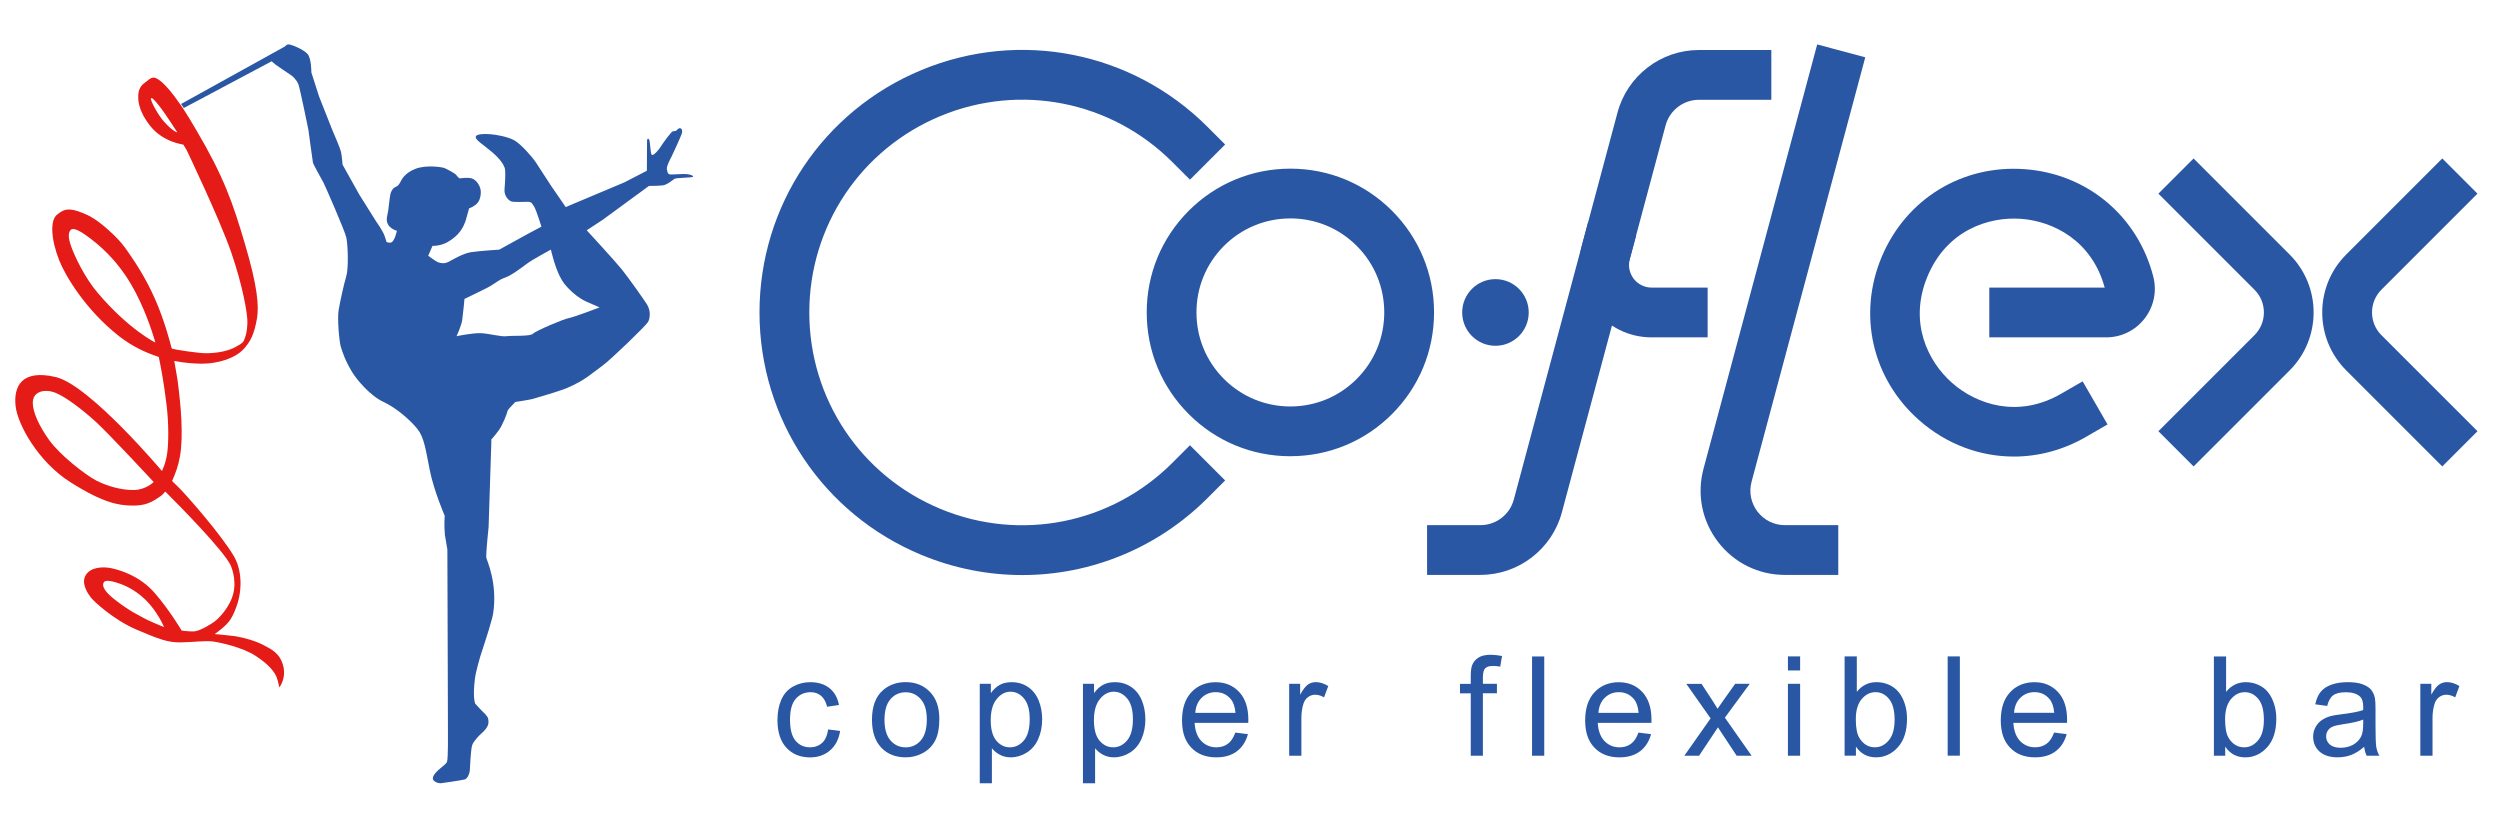
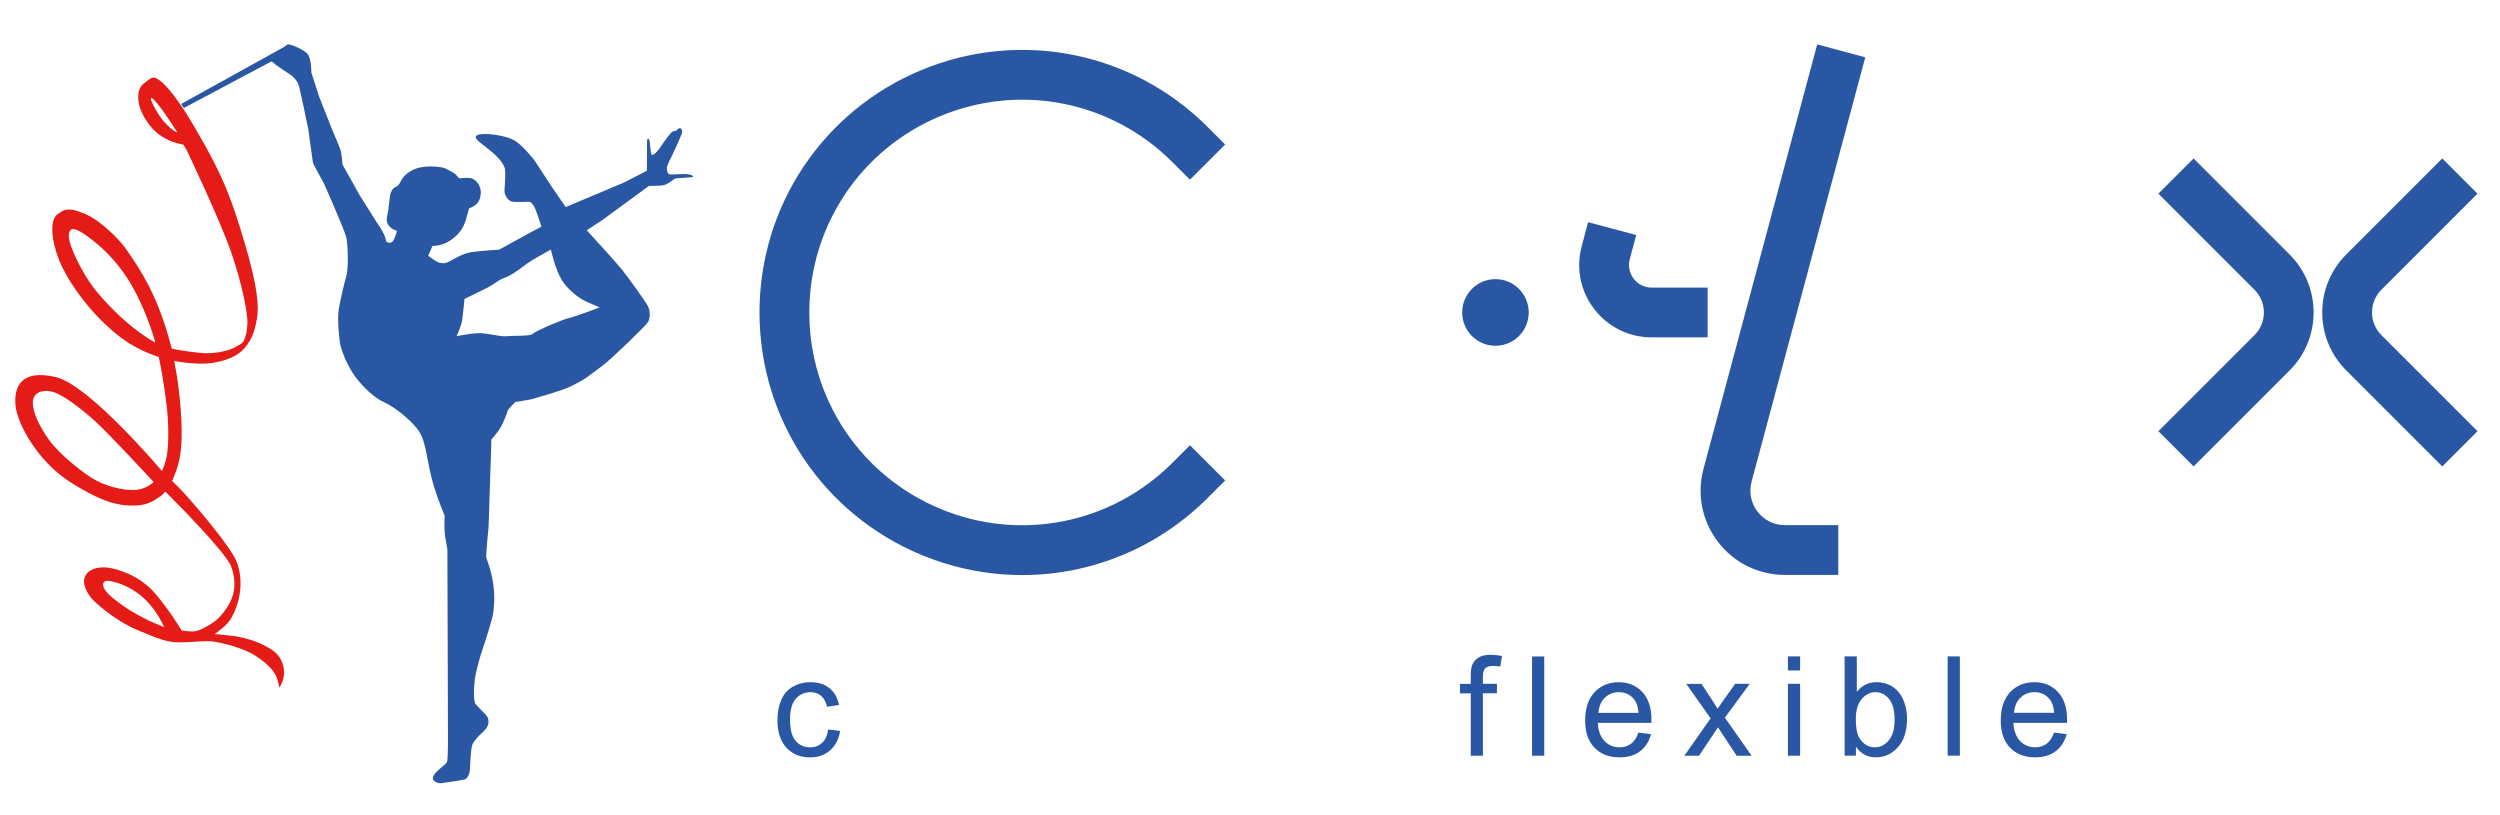
<svg xmlns="http://www.w3.org/2000/svg" id="Livello_1" viewBox="0 0 878.87 286.49">
  <defs>
    <style>.cls-1{fill:#2a57a4;}.cls-1,.cls-2{stroke-width:0px;}.cls-2{fill:#e41b17;}</style>
  </defs>
  <path class="cls-1" d="m101.48,15.61c-.99,0-1.26.87-1.66.92-.11.02-.35.17-.63.35l-35.54,19.67.97,1.42,30.87-16.42,1.42,1.2s4.9,3.38,5.36,3.65c.47.26,2.05,1.65,2.65,3.3s3.5,15.95,3.5,15.95c0,0,1.46,10.85,1.59,11.51.13.66,3.31,6.29,3.7,7.02.4.72,7.42,16.68,8.02,19.26.59,2.58.85,10.85,0,13.69-.87,2.85-2.06,8.41-2.66,11.71-.59,3.31.27,11.59.73,13.04.69,2.18,1.47,4.72,4.06,9.04,1.43,2.37,6.19,8.16,10.9,10.35,4.7,2.18,9.6,6.55,11.98,9.53,2.38,2.97,2.91,7.28,4.36,14.56,1.47,7.28,5.23,15.94,5.23,15.94,0,0-.26,3.3.07,6.75.05.48.87,5.1.87,5.1l.13,39.25.07,24.69s.12,9.72-.34,10.78c-.46,1.07-3.83,2.98-4.75,4.9-.93,1.91,1.47,2.58,2.58,2.58.26,0,7.48-1.07,8.4-1.33.92-.26,1.68-1.82,1.8-3.17.05-.68.31-7.41.85-8.93.53-1.52,2.75-3.66,3.01-3.88,3.18-2.67,2.74-4.13,2.62-5.26-.13-1.06-1.8-2.45-2.51-3.17-.73-.73-2.08-2.26-2.08-2.26,0,0-.93-1.89-.1-8.73.3-2.43,1.87-7.85,1.94-8.04.06-.2,2.74-8.28,2.87-8.93.13-.67,1.36-4.35,1.59-5.87,1.66-10.78-2.25-18.89-2.38-19.65-.22-1.3.79-10.79.79-10.79l.96-29.65v-1.2s1.24-1.31,2.68-3.31c1.29-1.79,2.91-5.92,2.98-6.55.06-.62,1.58-2.05,2.17-2.68l.6-.63s5.17-.8,6.09-1.07c.93-.26,9.59-2.78,12.05-3.83,6.69-2.85,9.52-5.79,12.5-7.87,2.6-1.81,15.29-14.03,16.02-15.36.73-1.31,1.03-3.93-.39-6.22-.85-1.35-6.3-9.12-8.81-12.24-2.52-3.11-11.91-13.3-11.91-13.3l-.43-.49s5.2-3.41,5.52-3.61c.33-.2,16.35-11.97,16.35-11.97,0,0,3.38,0,4.9-.2s3.5-1.92,4.1-2.31c.6-.4,6.22-.33,6.49-.73.27-.39-1.06-.79-2.26-.92-1.19-.13-4.83.2-5.74.13-.93-.07-1-.86-1.2-1.92-.19-1.06,1.59-4.23,1.59-4.23,0,0,3.64-7.68,3.77-8.61.13-.92-.2-1.46-.73-1.51-.52-.08-1.39.92-1.39.92,0,0-.72.12-1.19.2-.46.07-3.57,4.3-4.1,5.22-.53.93-2.52,3.38-3.18,3.05-.66-.33-.53-4.69-1.02-5.42-.5-.73-.71.26-.71.26l-.06,10.73-7.94,4.1-20.59,8.67-5.1-7.41s-4.36-6.69-5.43-8.34c-1.06-1.66-5.15-6.35-7.48-7.68-2.31-1.32-6.68-2.06-8.47-2.18-1.79-.13-5.16-.2-5.16.99s2.78,2.72,5.82,5.36c3.05,2.65,3.97,4.37,4.37,5.49.39,1.13.13,5.23-.07,7.55-.19,2.31,1.46,3.91,2.38,4.24.93.32,4.57.13,5.89.13s1.59.79,2.26,1.91c.67,1.12,2.45,6.82,2.45,6.82l-4.71,2.51-10.11,5.57s-7.15.46-10,.91c-2.84.48-5.87,2.36-7.87,3.4-1.45.74-2.66.44-3.52.18-.86-.27-3.59-2.34-3.59-2.34l1.51-3.48s3.26.2,6.18-1.86c1.24-.87,2.54-1.79,3.71-3.46,1.65-2.37,2.04-4.55,2.04-4.55l.93-3.31s1.82-.56,2.97-1.92c.99-1.15,1.39-3.44,1-4.96-.4-1.52-1.52-3.17-3.05-3.65-1.52-.46-4.23,0-4.23,0,0,0-.67-.39-1.13-1.11-.46-.73-3.84-2.39-4.36-2.59-.53-.2-6.16-1.19-10.07.34-3.91,1.51-4.95,3.97-5.35,4.76-.49.91-.95,1.39-1.81,1.7-.58.22-1.14,1.08-1.42,1.74-.4.94-.63,3.74-.93,6.09-.15,1.26-.52,2.38-.56,3.33-.14,3.26,3.56,4.15,3.56,4.15,0,0-.79,3.77-2.05,4.13-.84.24-1.63-.23-1.63-.23,0,0,.07-.04-.6-1.99-.66-1.95-3.04-5.23-3.04-5.23l-5.82-9.27-5.96-10.65s-.2-2.79-.53-4.37c-.32-1.59-2.77-7.02-3.1-7.88-.32-.86-4.63-11.71-4.63-11.71l-2.71-8.47s.06-4.95-1.39-6.54c-1.46-1.59-5.63-3.31-6.62-3.31h0Zm92.19,72.14s1.46,6.88,3.96,10.91c1.78,2.86,5.7,6.15,8.41,7.34,2.72,1.2,4.76,2.06,4.76,2.06,0,0-9,3.44-10.85,3.77-1.86.33-11.65,4.49-12.58,5.49-.92,1-7.33.6-9.26.87-1.92.27-6.03-.92-9-1.06-2.98-.13-8.61,1.06-8.61,1.06,0,0,1.66-3.5,1.99-5.7.32-2.18.8-7.41.8-7.41,0,0,6.02-2.89,7.73-3.78,3.44-1.78,4.04-2.84,6.49-3.69,2.45-.86,5.83-3.52,7.81-4.96,1.98-1.46,8.34-4.9,8.34-4.9h0Zm0,0" />
  <path class="cls-2" d="m54,27.28c-1.09-.03-2.06,1.08-3.45,2.09-1.49,1.1-1.94,2.98-1.94,4.08s-.44,4.87,4.13,10.73c4.57,5.85,11.71,6.65,11.71,6.65l1.19,1.98s11.51,24.03,15.59,35.74c4.06,11.71,5.85,21.84,5.75,24.91-.1,3.07-.55,4.45-.96,5.54-.4,1.08-.43,1.5-3.21,2.99-2.77,1.49-6.42,2.13-10.23,2.19-2.77.03-11.31-1.27-12.2-1.66l-.32-1.15s-2.1-8.47-5.58-16.3c-3.47-7.85-7.35-13.45-9.48-16.53-1.56-2.26-2.51-3.48-4.94-5.88-5.48-5.31-8.67-6.87-10.87-7.75-5.36-2.16-6.79-1.28-9.15.57-2.45,1.92-2.19,8.54.79,16.08,1.94,4.95,8.98,17.18,21.09,26.67,4.53,3.53,9.32,5.78,13.89,7.24.48,2.21,1.8,8.73,2.78,17.15.76,6.5.69,12.96.2,16.63-.49,3.68-1.86,6.33-1.86,6.33,0,0-25.43-30.2-37.3-33.02-12.16-2.88-14.89,3.43-14.15,10.18.73,6.62,8.05,19.64,19.17,26.71,11.87,7.54,17.17,8.11,21.1,8.27,5.56.21,7.68-1.23,10.86-3.41.53-.37,1-.96,1.49-1.51,4.88,4.87,20.51,20.67,23.03,26.03,0,0,2.09,4.62.94,9.58-1.14,4.96-5.16,8.98-6.55,10.02-1.39,1.05-5.31,3.43-7.25,3.53-1.93.1-4.41-.29-4.41-.29,0,0-4.03-6.86-9.34-13.06-5.31-6.21-12.55-8.28-15.48-8.88-2.93-.59-7.26-.39-8.94,2.53-1.68,2.92.85,6.45,1.79,7.73.94,1.3,8.04,7.9,16.03,11.32,8,3.43,11.17,4.57,15.49,4.52,4.32-.05,8.78-.7,11.55-.3,2.78.4,10.29,2.06,14.8,4.97,4.96,3.2,6.86,5.92,7.49,7.59.58,1.52.94,3.57.94,3.57,0,0,2.76-3.33,1.19-8.24-1.21-3.8-3.89-5.12-6.45-6.5-2.82-1.52-6.86-2.72-10.33-3.28-1.44-.23-7.14-.74-7.14-.74,0,0,3.97-2.68,5.51-5.07,1.45-2.24,2.93-6.2,3.28-9.03.03-.12.04-.21.06-.33,0-.08.04-.18.04-.26,0-.03,0-.06,0-.09.41-2.96.48-8.23-2.24-12.78-4.56-7.64-16.53-21.22-19.08-23.76-.91-.92-1.75-1.74-2.54-2.5,1.16-2.52,2.2-5.3,2.8-8.77,1.19-7,.38-17.25-.87-26.64-.15-1.14-1.01-5.85-1.16-6.79,3.43.67,6.58.93,9.14.96,7.04.1,12.41-2.34,14.68-4.56,2.98-2.9,4.34-5.94,5.27-11.42.71-4.27.19-11.11-4.18-25.9-4.36-14.79-7.53-23.92-17.27-40.4-1.74-2.96-3.16-5.35-4.55-7.43l-1.02-1.48c-5.62-8.16-8.2-9.2-9.12-9.35-.07,0-.14-.02-.22-.02h0Zm-.72,7.19c.61.05,2.36,2.32,3.53,3.85,1.33,1.73,5.55,8.24,5.55,8.24,0,0-1.44-.17-4.64-3.72-2.08-2.3-4.94-7.49-4.64-8.24.04-.1.1-.13.19-.13h0Zm-27.56,46.04c.82,0,2.17.53,4.48,2.18,4.13,2.93,10.68,8.24,16.13,17.69,4.29,7.43,7,15.67,7.96,18.91.05.11.11.3.11.3h-.03c.21.69.25.84.25.84,0,0-9.24-4.49-20.29-17.49-4.54-5.33-8.05-12.81-9.25-16.12-1.29-3.53-.93-4.89-.49-5.67.19-.33.5-.65,1.13-.64h0Zm-9.67,56.91c1.11-.02,2.31.21,3.43.66,3.68,1.48,9.13,5.67,13.8,9.83,4.67,4.17,20.73,21.53,20.73,21.53,0,0-2.6,2.72-6.87,2.82-4.27.1-9.4-1.32-13.27-3.31-3.88-1.99-12.92-9.09-16.6-14.26-3.67-5.16-5.75-9.87-5.75-13.14,0-2.82,2.08-4.09,4.53-4.13h0Zm21.96,66.76c.65.03,1.48.19,2.53.49,2.08.6,6.38,2.06,10.65,6.22,4.28,4.18,6.5,9.59,6.5,9.59,0,0-5.89-2.42-7.18-3.22-1.29-.78-4.85-2.28-10.25-6.55-5.42-4.26-3.87-5.9-3.62-6.16.26-.27.71-.38,1.36-.36h0Zm0,0" />
  <path class="cls-1" d="m288.99,261.17c-1.13,1.03-2.53,1.55-4.21,1.55-2.1,0-3.79-.77-5.1-2.31-1.3-1.54-1.95-4.01-1.95-7.4s.67-5.8,2.02-7.35c1.35-1.55,3.1-2.32,5.26-2.32,1.43,0,2.65.43,3.65,1.29,1.01.86,1.71,2.14,2.11,3.83l4.17-.64c-.49-2.56-1.61-4.53-3.36-5.92-1.75-1.39-3.99-2.08-6.74-2.08-2.17,0-4.19.51-6.04,1.54-1.85,1.02-3.23,2.56-4.13,4.61s-1.36,4.44-1.36,7.17c0,4.22,1.05,7.46,3.15,9.73,2.1,2.26,4.88,3.39,8.35,3.39,2.76,0,5.09-.82,6.99-2.46,1.9-1.64,3.08-3.92,3.54-6.82l-4.21-.55c-.3,2.14-1.02,3.73-2.14,4.76h0Z" />
-   <path class="cls-1" d="m309.81,262.84c2.18,2.27,5.04,3.4,8.58,3.4,2.21,0,4.24-.52,6.11-1.55,1.86-1.03,3.29-2.48,4.26-4.35.98-1.86,1.46-4.42,1.46-7.68,0-4.02-1.1-7.16-3.31-9.44-2.21-2.28-5.05-3.42-8.52-3.42-3.13,0-5.78.94-7.95,2.81-2.6,2.25-3.9,5.72-3.9,10.4,0,4.27,1.09,7.54,3.27,9.81h0Zm3.25-17.07c1.41-1.6,3.19-2.4,5.33-2.4s3.88.81,5.3,2.42c1.42,1.61,2.13,3.98,2.13,7.11,0,3.32-.71,5.79-2.12,7.4-1.41,1.62-3.18,2.43-5.31,2.43s-3.92-.81-5.33-2.42c-1.41-1.61-2.12-4.04-2.12-7.27s.71-5.66,2.12-7.26h0Zm35.64,29.59v-12.31c.73.92,1.66,1.68,2.8,2.29,1.13.6,2.42.9,3.85.9,1.95,0,3.81-.55,5.58-1.65,1.77-1.1,3.12-2.69,4.05-4.76s1.39-4.4,1.39-6.99c0-2.41-.42-4.63-1.26-6.65-.84-2.02-2.09-3.59-3.74-4.7-1.65-1.11-3.56-1.67-5.71-1.67-1.65,0-3.06.32-4.21.96-1.16.64-2.2,1.61-3.12,2.89v-3.29h-3.9v34.98h4.29Zm1.7-29.63c1.4-1.71,3.02-2.56,4.85-2.56s3.42.8,4.75,2.4c1.33,1.6,1.99,4.02,1.99,7.24,0,3.38-.68,5.88-2.04,7.49-1.36,1.61-2.99,2.42-4.89,2.42s-3.47-.78-4.79-2.33c-1.32-1.56-1.98-3.96-1.98-7.21s.7-5.73,2.11-7.44h0Zm34.58,29.63v-12.31c.73.92,1.66,1.68,2.8,2.29,1.13.6,2.42.9,3.85.9,1.95,0,3.81-.55,5.58-1.65,1.77-1.1,3.12-2.69,4.05-4.76.93-2.07,1.39-4.4,1.39-6.99,0-2.41-.42-4.63-1.26-6.65-.84-2.02-2.09-3.59-3.74-4.7-1.65-1.11-3.56-1.67-5.71-1.67-1.65,0-3.06.32-4.21.96-1.16.64-2.2,1.61-3.12,2.89v-3.29h-3.9v34.98h4.29Zm1.7-29.63c1.4-1.71,3.02-2.56,4.85-2.56s3.42.8,4.75,2.4c1.33,1.6,1.99,4.02,1.99,7.24,0,3.38-.68,5.88-2.04,7.49-1.36,1.61-2.99,2.42-4.89,2.42s-3.47-.78-4.79-2.33c-1.32-1.56-1.98-3.96-1.98-7.21s.7-5.73,2.11-7.44h0Zm44.96,15.75c-1.11.83-2.45,1.24-4.02,1.24-2.11,0-3.87-.74-5.29-2.21-1.41-1.48-2.2-3.6-2.36-6.38h18.86c.02-.51.02-.89.02-1.14,0-4.17-1.07-7.41-3.21-9.71-2.14-2.3-4.9-3.45-8.29-3.45s-6.33,1.17-8.52,3.52c-2.19,2.35-3.29,5.65-3.29,9.9s1.08,7.31,3.25,9.58c2.17,2.28,5.1,3.42,8.8,3.42,2.94,0,5.35-.71,7.24-2.14,1.89-1.43,3.18-3.44,3.88-6.02l-4.43-.55c-.65,1.81-1.53,3.13-2.64,3.95h0Zm-9.2-16.17c1.34-1.32,3-1.98,4.96-1.98,2.17,0,3.94.83,5.31,2.48.89,1.06,1.43,2.66,1.62,4.79h-14.12c.14-2.21.88-3.97,2.23-5.29h0Zm35.06,20.36v-13.24c0-1.81.24-3.48.71-5,.32-1,.85-1.78,1.6-2.35.75-.56,1.59-.85,2.52-.85,1.05,0,2.1.31,3.14.93l1.48-3.98c-1.49-.92-2.96-1.38-4.4-1.38-1,0-1.92.29-2.75.86s-1.74,1.75-2.73,3.55v-3.83h-3.86v25.29h4.29Z" />
  <path class="cls-1" d="m521.31,265.67v-21.95h4.93v-3.33h-4.93v-2.33c0-1.52.27-2.56.81-3.12.54-.56,1.46-.83,2.76-.83.79,0,1.63.08,2.52.24l.64-3.74c-1.46-.29-2.79-.43-4-.43-1.87,0-3.33.35-4.37,1.04-1.04.69-1.77,1.59-2.18,2.7-.3.83-.45,2.09-.45,3.79v2.69h-3.79v3.33h3.79v21.95h4.26Z" />
  <path class="cls-1" d="m542.88,265.67v-34.9h-4.29v34.9h4.29Zm30.48-4.19c-1.11.83-2.45,1.24-4.02,1.24-2.11,0-3.87-.74-5.29-2.21-1.41-1.48-2.2-3.6-2.36-6.38h18.86c.02-.51.02-.89.02-1.14,0-4.17-1.07-7.41-3.21-9.71-2.14-2.3-4.9-3.45-8.29-3.45s-6.33,1.17-8.52,3.52c-2.19,2.35-3.29,5.65-3.29,9.9s1.08,7.31,3.25,9.58c2.17,2.28,5.1,3.42,8.8,3.42,2.94,0,5.35-.71,7.24-2.14,1.89-1.43,3.18-3.44,3.88-6.02l-4.43-.55c-.65,1.81-1.53,3.13-2.64,3.95h0Zm-9.2-16.17c1.34-1.32,3-1.98,4.96-1.98,2.17,0,3.94.83,5.31,2.48.89,1.06,1.43,2.66,1.62,4.79h-14.12c.14-2.21.88-3.97,2.23-5.29h0Zm33.15,20.36l6.64-9.98,1.38,2.12,5.19,7.86h5.26l-9.4-13.38,8.74-11.9h-5.12l-4.26,5.98c-.59.81-1.23,1.74-1.93,2.79-.44-.76-1.03-1.71-1.76-2.83l-3.88-5.93h-5.36l8.55,12.14-9.24,13.14h5.19Zm35.52-29.98v-4.93h-4.29v4.93h4.29Zm0,29.98v-25.29h-4.29v25.29h4.29Zm19.64-3.17c1.7,2.49,4.04,3.74,7.02,3.74s5.57-1.18,7.71-3.55c2.14-2.36,3.21-5.71,3.21-10.05,0-1.83-.25-3.54-.76-5.14-.51-1.6-1.21-2.97-2.11-4.11-.9-1.13-2.04-2.02-3.43-2.64-1.39-.63-2.86-.94-4.42-.94-2.81,0-5.12,1.14-6.93,3.4v-12.45h-4.29v34.9h3.98v-3.17h0Zm2-16.73c1.37-1.63,2.98-2.44,4.86-2.44s3.44.79,4.75,2.36,1.96,4.01,1.96,7.31-.68,5.65-2.05,7.27c-1.37,1.63-2.98,2.44-4.86,2.44-2.3,0-4.13-1.1-5.48-3.31-.83-1.35-1.24-3.54-1.24-6.57s.68-5.43,2.05-7.06h0Zm34.52,19.89v-34.9h-4.29v34.9h4.29Zm30.48-4.19c-1.11.83-2.45,1.24-4.02,1.24-2.11,0-3.87-.74-5.29-2.21-1.41-1.48-2.2-3.6-2.36-6.38h18.86c.02-.51.02-.89.02-1.14,0-4.17-1.07-7.41-3.21-9.71-2.14-2.3-4.9-3.45-8.29-3.45s-6.33,1.17-8.52,3.52c-2.19,2.35-3.29,5.65-3.29,9.9s1.08,7.31,3.25,9.58c2.17,2.28,5.1,3.42,8.8,3.42,2.94,0,5.35-.71,7.24-2.14,1.89-1.43,3.18-3.44,3.88-6.02l-4.43-.55c-.65,1.81-1.53,3.13-2.64,3.95h0Zm-9.2-16.17c1.34-1.32,3-1.98,4.96-1.98,2.17,0,3.94.83,5.31,2.48.89,1.06,1.43,2.66,1.62,4.79h-14.12c.14-2.21.88-3.97,2.23-5.29h0Z" />
-   <path class="cls-1" d="m782.29,262.51c1.7,2.49,4.04,3.74,7.02,3.74s5.57-1.18,7.71-3.55c2.14-2.36,3.21-5.71,3.21-10.05,0-1.83-.25-3.54-.76-5.14-.51-1.6-1.21-2.97-2.11-4.11-.9-1.13-2.04-2.02-3.43-2.64-1.39-.63-2.86-.94-4.42-.94-2.81,0-5.12,1.14-6.93,3.4v-12.45h-4.29v34.9h3.98v-3.17h0Zm2-16.73c1.37-1.63,2.98-2.44,4.86-2.44s3.44.79,4.75,2.36,1.96,4.01,1.96,7.31-.68,5.65-2.05,7.27c-1.37,1.63-2.98,2.44-4.86,2.44-2.3,0-4.13-1.1-5.48-3.31-.83-1.35-1.24-3.54-1.24-6.57s.68-5.43,2.05-7.06h0Zm47.69,19.89h4.48c-.54-.97-.9-1.98-1.08-3.04-.18-1.06-.27-3.58-.27-7.56v-5.71c0-1.9-.07-3.22-.21-3.95-.25-1.17-.7-2.15-1.33-2.92-.63-.77-1.63-1.41-2.98-1.92-1.35-.51-3.1-.76-5.26-.76s-4.09.3-5.74.89c-1.65.6-2.91,1.44-3.79,2.55-.87,1.1-1.5,2.55-1.88,4.35l4.19.57c.46-1.79,1.17-3.04,2.13-3.75.96-.71,2.45-1.06,4.46-1.06,2.16,0,3.79.48,4.88,1.45.81.71,1.21,1.94,1.21,3.69,0,.16,0,.53-.02,1.12-1.63.57-4.18,1.06-7.64,1.48-1.7.21-2.97.42-3.81.64-1.14.32-2.17.79-3.08,1.4-.91.62-1.65,1.44-2.21,2.46-.56,1.02-.85,2.15-.85,3.39,0,2.11.75,3.85,2.24,5.2,1.49,1.36,3.63,2.04,6.4,2.04,1.68,0,3.26-.28,4.73-.83,1.47-.56,3-1.51,4.58-2.86.13,1.19.41,2.23.86,3.12h0Zm-1.21-11.12c0,1.89-.23,3.32-.69,4.29-.6,1.25-1.55,2.24-2.83,2.96-1.29.72-2.75,1.08-4.4,1.08s-2.93-.38-3.8-1.14c-.87-.76-1.3-1.71-1.3-2.86,0-.75.2-1.42.6-2.04.4-.61.96-1.08,1.69-1.39.73-.32,1.98-.6,3.74-.86,3.11-.44,5.44-.98,7-1.62v1.57h0Zm24.38,11.12v-13.24c0-1.81.24-3.48.71-5,.32-1,.85-1.78,1.6-2.35.75-.56,1.59-.85,2.52-.85,1.05,0,2.1.31,3.14.93l1.48-3.98c-1.49-.92-2.96-1.38-4.4-1.38-1,0-1.92.29-2.75.86s-1.74,1.75-2.73,3.55v-3.83h-3.86v25.29h4.29Z" />
  <path class="cls-1" d="m646.25,202.11h-18.77c-9.28,0-17.85-4.22-23.5-11.59-5.65-7.37-7.52-16.74-5.12-25.71l39.97-149.19,16.9,4.53-39.97,149.19c-.98,3.67-.22,7.51,2.09,10.53,2.31,3.01,5.82,4.74,9.62,4.74h18.77v17.5Zm212.33-38.14l-33.78-33.77c-11.23-11.23-11.23-29.49,0-40.72l33.78-33.78,12.37,12.37-33.77,33.78c-4.4,4.4-4.4,11.57,0,15.97l33.78,33.77-12.37,12.38Zm-87.43,0l-12.37-12.38,33.78-33.77c2.13-2.13,3.31-4.97,3.31-7.98s-1.17-5.85-3.31-7.98l-33.78-33.78,12.37-12.37,33.78,33.78c11.22,11.22,11.22,29.49,0,40.72l-33.78,33.77Z" />
  <path class="cls-1" d="m359.36,202.16c-11.9,0-23.92-2.31-35.4-7.07-34.6-14.33-56.96-47.79-56.96-85.24s22.36-70.91,56.96-85.24c34.6-14.33,74.07-6.48,100.55,20l6.19,6.19-12.37,12.37-6.19-6.19c-21.46-21.46-53.43-27.82-81.47-16.21-28.04,11.62-46.16,38.73-46.16,69.08s18.12,57.46,46.16,69.07c28.03,11.62,60.01,5.25,81.47-16.21l6.19-6.19,12.37,12.38-6.19,6.19c-17.7,17.7-41.19,27.07-65.14,27.07Z" />
-   <path class="cls-1" d="m520.47,202.11h-18.78v-17.5h18.78c5.47,0,10.29-3.7,11.71-9l36.46-136.07c3.47-12.93,15.23-21.96,28.61-21.96h25.46v17.5h-25.46c-5.47,0-10.29,3.7-11.71,8.99l-36.47,136.07c-3.47,12.93-15.24,21.96-28.62,21.96Zm187.46-41.61c-11.9,0-23.65-4.32-33.23-12.75-16.54-14.57-21.72-37.12-13.19-57.44,8.53-20.33,28.23-32.43,50.23-30.84,21.97,1.59,39.73,16.41,45.24,37.75,1.33,5.16.22,10.54-3.04,14.75-3.26,4.21-8.19,6.63-13.52,6.63h-41.09v-17.5h40.57c-4.51-16.56-18.12-23.35-29.43-24.17-11.43-.83-26.06,4.03-32.83,20.15-6.76,16.12.02,29.96,8.62,37.54,8.6,7.57,23.18,12.56,38.31,3.81l7.58-4.37,8.75,15.15-7.58,4.38c-8.03,4.64-16.76,6.92-25.4,6.92Zm-254.3-.11c-13.5,0-26.19-5.26-35.73-14.81-9.55-9.56-14.79-22.26-14.77-35.75-.02-13.46,5.22-26.16,14.76-35.73,9.55-9.55,22.24-14.81,35.74-14.81s26.2,5.26,35.73,14.8c9.54,9.55,14.79,22.24,14.78,35.74,0,13.5-5.24,26.2-14.78,35.74-9.52,9.55-22.21,14.81-35.73,14.81Zm0-83.6c-8.82,0-17.12,3.44-23.36,9.67-6.23,6.25-9.66,14.55-9.65,23.36-.02,8.84,3.41,17.14,9.65,23.39,6.24,6.24,14.53,9.68,23.35,9.68s17.12-3.44,23.34-9.68c6.24-6.25,9.67-14.54,9.67-23.37h0c0-8.84-3.42-17.14-9.66-23.39-6.23-6.24-14.52-9.67-23.35-9.67Z" />
  <path class="cls-1" d="m600.33,118.6h-19.7c-7.97,0-15.33-3.63-20.19-9.95-4.86-6.33-6.46-14.38-4.4-22.09l2.26-8.45,16.91,4.52-2.26,8.45c-.65,2.41-.14,4.93,1.37,6.91,1.52,1.97,3.81,3.11,6.3,3.11h19.7v17.5Z" />
  <path class="cls-1" d="m537.42,109.85c0-6.47-5.23-11.72-11.7-11.72s-11.7,5.26-11.69,11.72c0,6.47,5.23,11.71,11.69,11.71s11.71-5.25,11.7-11.71h0Zm0,0" />
</svg>